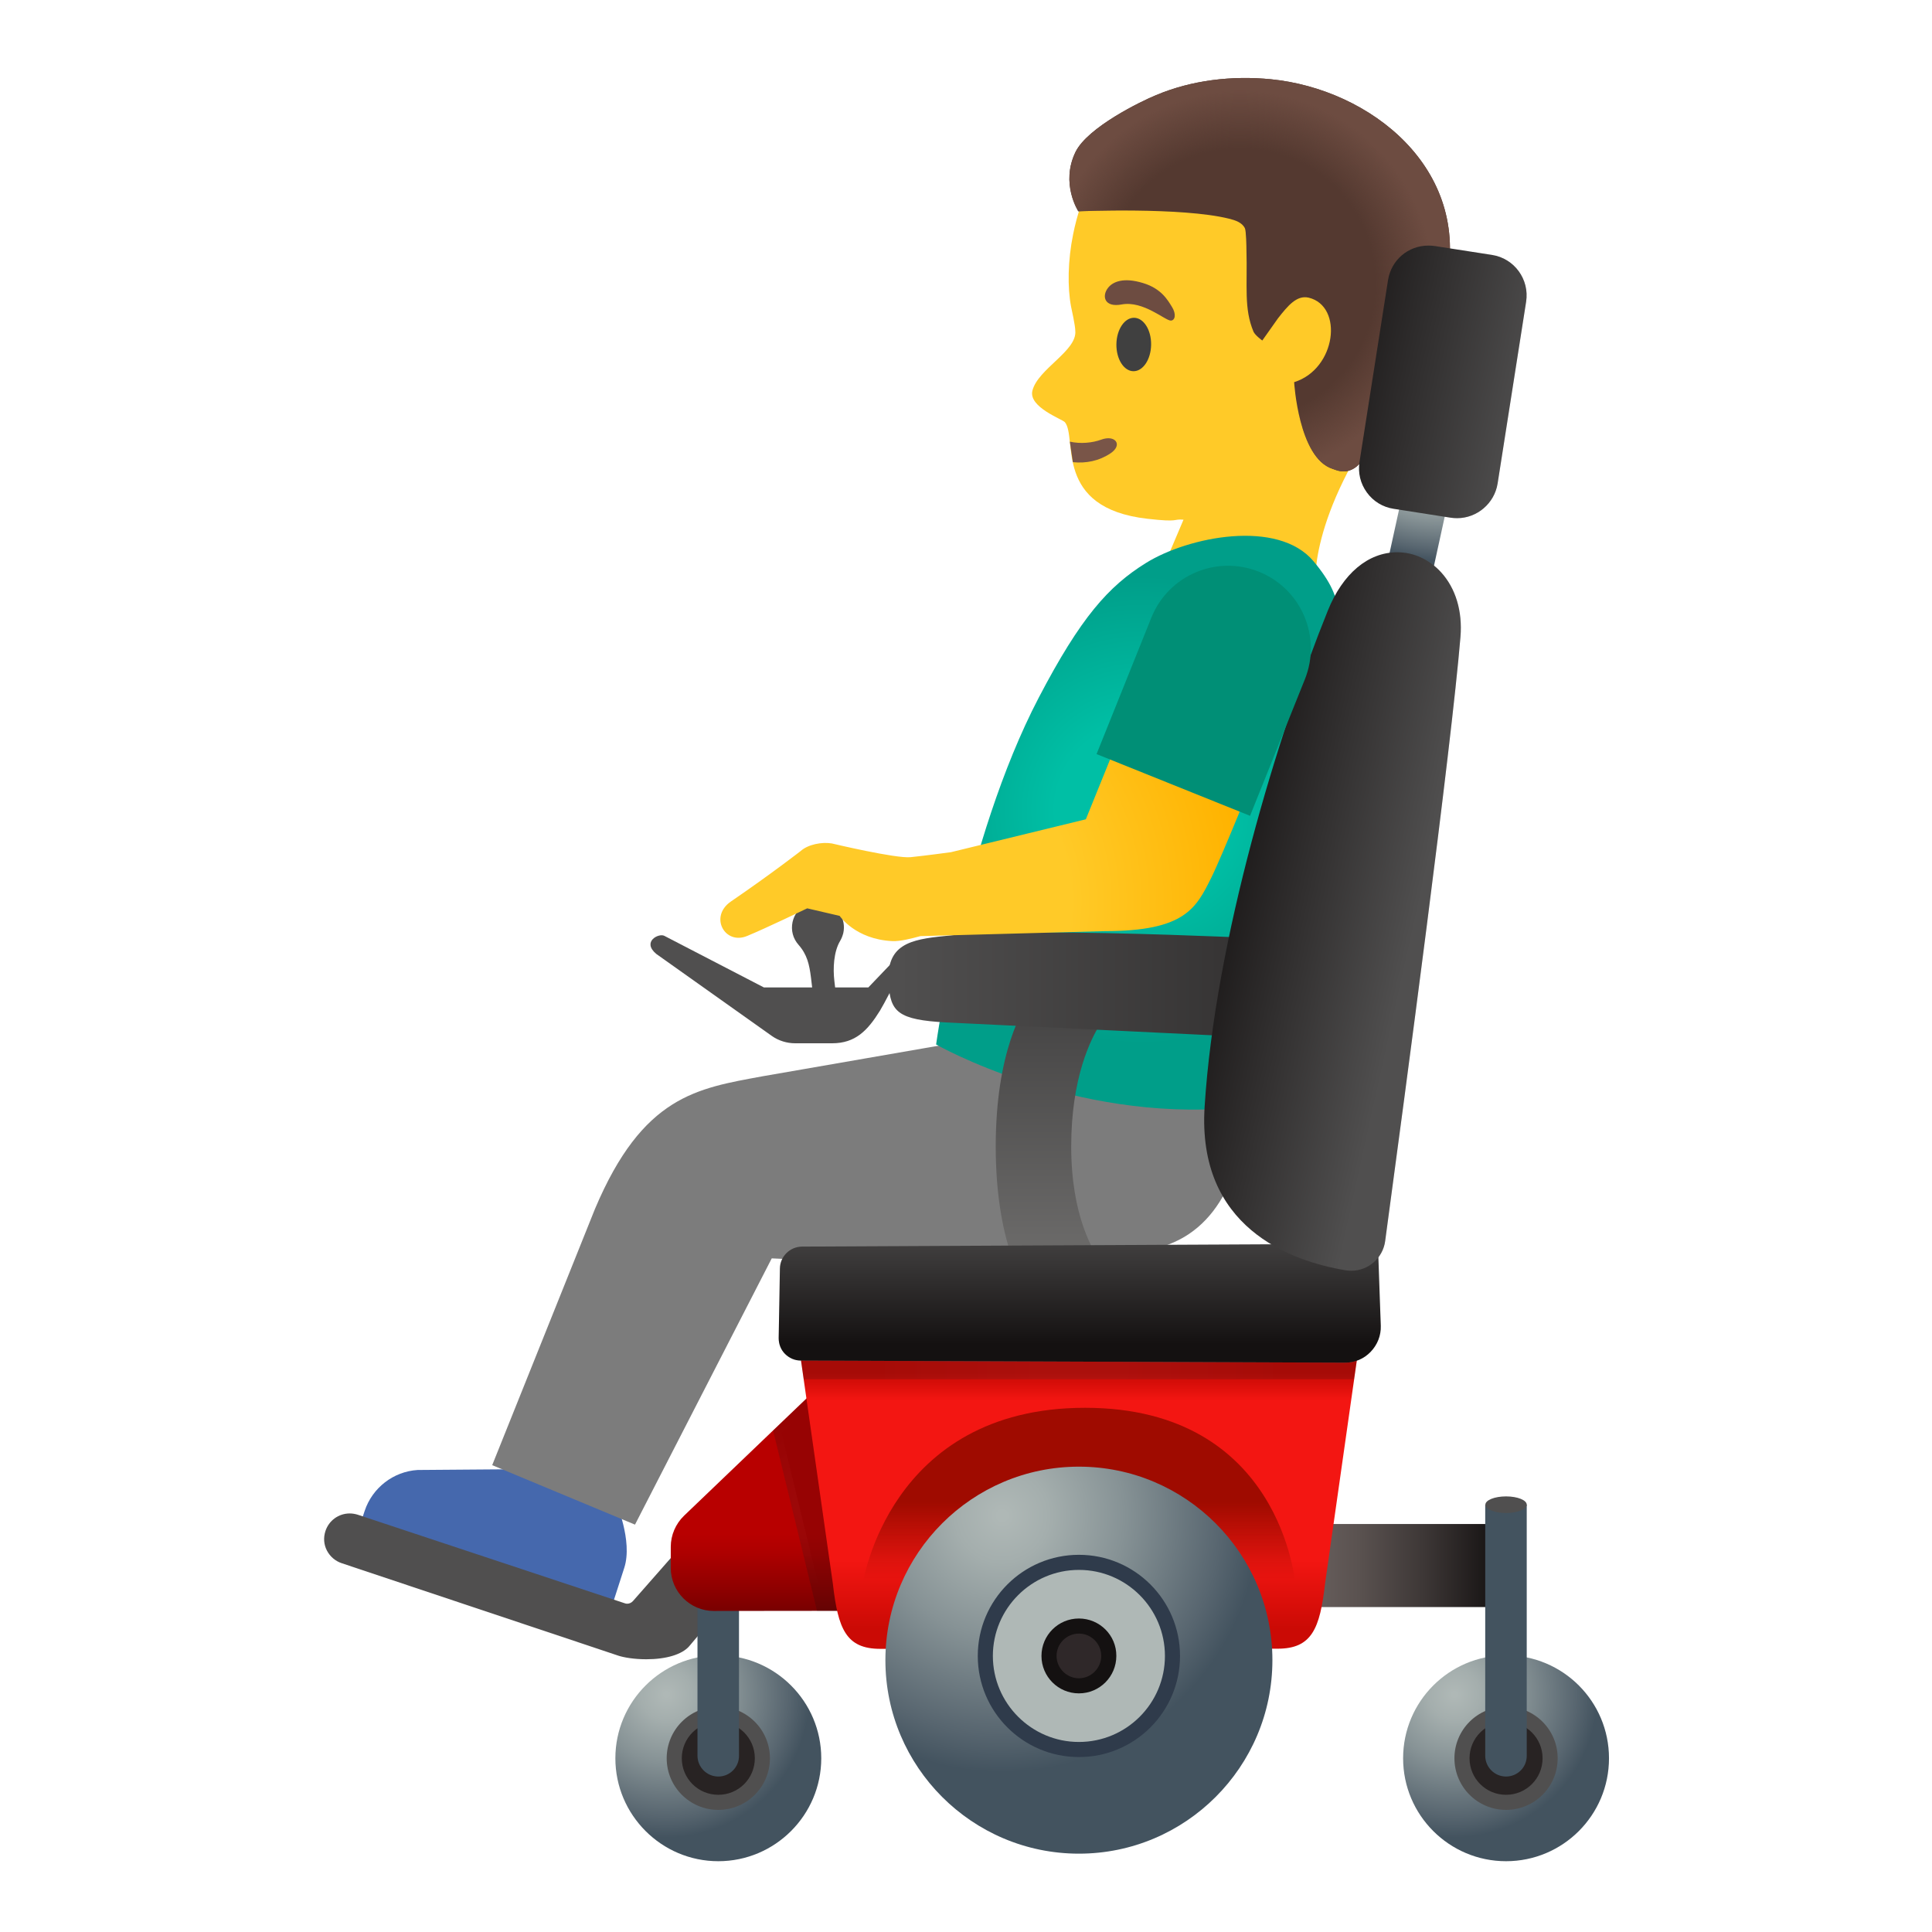
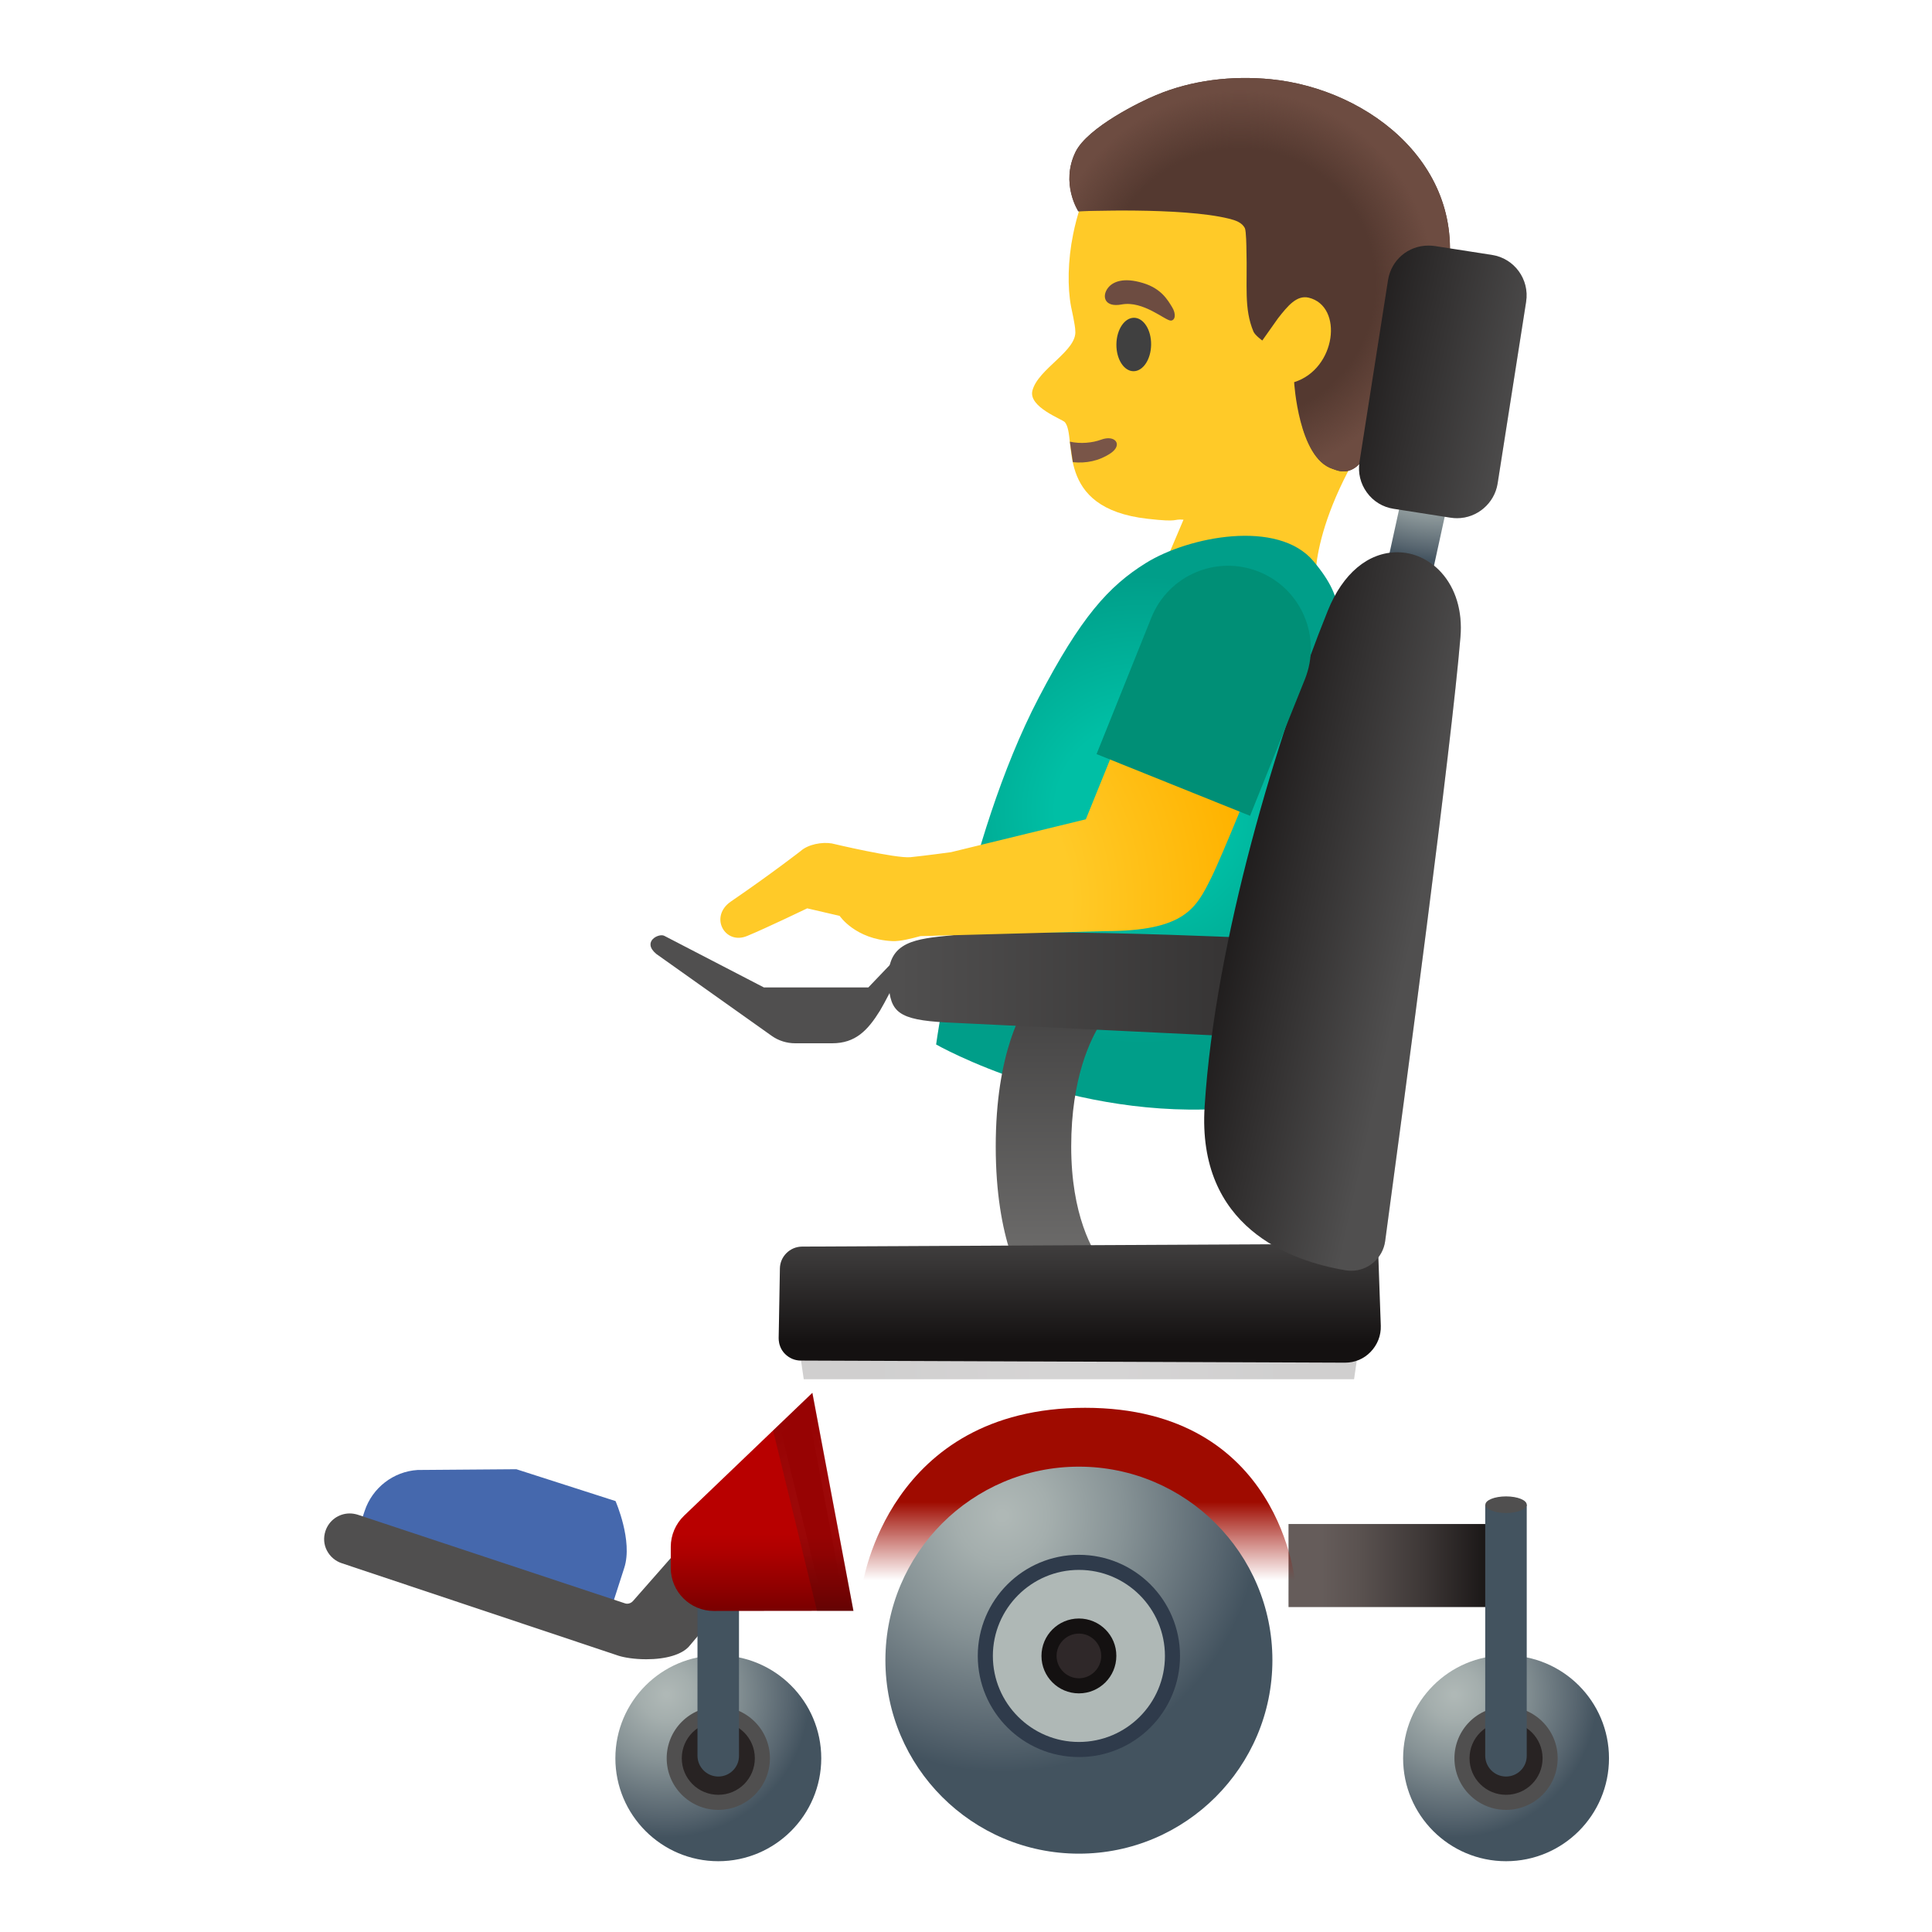
<svg xmlns="http://www.w3.org/2000/svg" enable-background="new 0 0 128 128" viewBox="0 0 128 128">
  <path d="m39.08 107.24c0.6 0.19 1.24-0.14 1.43-0.73l0.85-2.64c0.58-1.79-0.58-4.42-0.58-4.42l-6.57-2.11-6.54 0.05c-1.61 0.1-3 1.18-3.51 2.71l-0.39 1.19c-0.17 0.52 0.12 1.08 0.64 1.25l14.67 4.7z" fill="#4568AD" />
-   <path d="m82.3 65.74h-18.47l-1.18 3.46-12.15 2.11c-4.32 0.8-7.91 1.28-11.08 8.78l-6.81 16.98 9.46 3.94 9.06-17.64s15.1 0.78 24.63-0.51c9.5-1.28 6.54-17.12 6.54-17.12z" fill="#7C7C7C" />
  <path d="m93.36 13.42c-2.37-4.24-8-7.71-12.82-7.14-5.4 0.64-8.46 4.37-9.44 9.23-0.36 1.76-0.38 3.53-0.14 4.8 0.03 0.15 0.28 1.26 0.28 1.6 0.14 1.33-2.47 2.52-2.84 3.97-0.28 1.09 1.98 1.89 2.15 2.09 0.85 1.02-0.79 5.69 5.47 6.4 2.18 0.25 1.64 0 2.39 0.06l-1.57 3.7 10.32 0.74s-0.61-4.55 5-12.15c2.68-3.62 2.73-10.58 1.2-13.3z" fill="#FFCA28" />
  <path d="m71.08 30.62c0.87 0.09 1.74-0.08 2.5-0.59 0.83-0.56 0.31-1.25-0.63-0.9-0.57 0.21-1.36 0.29-2.07 0.13l0.2 1.36z" fill="#795548" />
  <ellipse transform="matrix(.014 -1 1 .014 51.243 97.604)" cx="75.1" cy="22.82" rx="1.77" ry="1.15" fill="#404040" />
  <path d="m74.32 20.17c-1.15 0.22-1.34-0.55-0.91-1.1 0.32-0.41 1.03-0.71 2.31-0.32 1.21 0.36 1.64 1.12 1.93 1.59s0.21 0.89-0.08 0.9c-0.38 0-1.82-1.33-3.25-1.07z" fill="#6D4C41" />
  <radialGradient id="l" cx="76.88" cy="77.609" r="15.522" gradientTransform="matrix(.976 .217 .217 -.976 -16.2 112.73)" gradientUnits="userSpaceOnUse">
    <stop stop-color="#00BFA5" offset=".369" />
    <stop stop-color="#009E89" offset="1" />
  </radialGradient>
  <path d="m62.02 69.2s1.85-13.5 6.8-22.98c2.78-5.32 4.62-7.38 7.1-8.92 2.83-1.76 8.75-2.92 11.1-0.12 2.32 2.76 1.66 4.01 1.24 7.04l-6.52 29.18c-10.71 0.94-19.72-4.2-19.72-4.2z" fill="url(#l)" />
  <path d="m83.63 22.56 1.04-1.47c0.65-0.83 1.24-1.55 2.03-1.37 2.33 0.56 1.83 4.73-0.96 5.6 0 0 0.29 5.01 2.54 5.74 0.3 0.1 0.75 0.33 1.36 0.01 0.71-0.37 1.71-2.07 1.93-2.84 1.4-4.79 3-3.79 4.23-9.39 1.69-7.68-5.03-12.94-11.6-13.59-2.56-0.25-5.22 0.05-7.6 1.05-1.01 0.41-4.53 2.13-5.34 3.76-1.02 2.09 0.18 3.94 0.18 3.94s6.87-0.29 9.99 0.49c0.41 0.1 0.87 0.25 1.05 0.64 0.08 0.17 0.1 1.23 0.1 1.42 0.07 2.4-0.18 3.89 0.47 5.43 0.11 0.24 0.58 0.58 0.58 0.58z" fill="#543930" />
  <radialGradient id="a" cx="82.154" cy="18.807" r="12.82" gradientUnits="userSpaceOnUse">
    <stop stop-color="#6D4C41" stop-opacity="0" offset=".699" />
    <stop stop-color="#6D4C41" offset="1" />
  </radialGradient>
  <path d="m83.63 22.56 1.04-1.47c0.65-0.83 1.24-1.55 2.03-1.37 2.33 0.56 1.83 4.73-0.96 5.6 0 0 0.29 5.01 2.54 5.74 0.3 0.1 0.75 0.33 1.36 0.01 0.71-0.37 1.71-2.07 1.93-2.84 1.4-4.79 3-3.79 4.23-9.39 1.69-7.68-5.03-12.94-11.6-13.59-2.56-0.25-5.22 0.05-7.6 1.05-1.01 0.41-4.53 2.13-5.34 3.76-1.02 2.09 0.18 3.94 0.18 3.94s6.87-0.29 9.99 0.49c0.41 0.1 0.87 0.25 1.05 0.64 0.08 0.17 0.1 1.23 0.1 1.42 0.07 2.4-0.18 3.89 0.47 5.43 0.11 0.24 0.58 0.58 0.58 0.58z" fill="url(#a)" />
  <linearGradient id="j" x1="92.323" x2="92.323" y1="100.86" y2="106.36" gradientTransform="translate(0 .11)" gradientUnits="userSpaceOnUse">
    <stop stop-color="#BFBEBE" offset="0" />
    <stop stop-color="#212121" stop-opacity="0" offset=".4" />
    <stop stop-color="#212121" stop-opacity="0" offset=".6" />
    <stop stop-color="#BFBEBE" offset="1" />
  </linearGradient>
  <rect x="85.37" y="100.97" width="13.91" height="5.5" enable-background="new" fill="url(#j)" opacity=".5" />
  <path d="m42.82 109.93c-0.82 0-1.48-0.12-1.83-0.23l-18.34-6.13c-0.43-0.14-0.78-0.44-0.99-0.84s-0.24-0.86-0.1-1.29c0.23-0.7 0.87-1.17 1.61-1.17 0.18 0 0.35 0.03 0.52 0.08l17.7 5.87c0.05 0.02 0.1 0.03 0.16 0.03 0.14 0 0.28-0.06 0.38-0.17l9.62-10.94 1.85 4.77c-1.19 1.41-7.55 8.94-7.75 9.17-0.47 0.53-1.5 0.85-2.83 0.85z" fill="#504F4F" />
  <radialGradient id="i" cx="44.163" cy="112.15" r="9.476" gradientTransform="translate(0 .11)" gradientUnits="userSpaceOnUse">
    <stop stop-color="#AFB8B6" offset=".017" />
    <stop stop-color="#A4AEAD" offset=".183" />
    <stop stop-color="#869295" offset=".475" />
    <stop stop-color="#57656F" offset=".857" />
    <stop stop-color="#43535F" offset="1" />
  </radialGradient>
  <path d="m47.59 123.31c-3.76 0-6.82-3.06-6.82-6.82s3.06-6.82 6.82-6.82 6.82 3.06 6.82 6.82-3.06 6.82-6.82 6.82z" fill="url(#i)" />
  <path d="m47.59 119.41c-1.61 0-2.92-1.31-2.92-2.92s1.31-2.92 2.92-2.92 2.92 1.31 2.92 2.92-1.31 2.92-2.92 2.92z" fill="#282323" />
  <path d="m47.59 114.07c1.33 0 2.42 1.08 2.42 2.42s-1.08 2.42-2.42 2.42-2.42-1.08-2.42-2.42 1.09-2.42 2.42-2.42m0-1c-1.89 0-3.42 1.53-3.42 3.42s1.53 3.42 3.42 3.42 3.42-1.53 3.42-3.42-1.53-3.42-3.42-3.42z" fill="#504F4F" />
  <path d="m47.59 117.7c-0.76 0-1.38-0.62-1.38-1.38v-16.63h2.75v16.63c0.01 0.76-0.61 1.38-1.37 1.38z" fill="#43535F" />
  <linearGradient id="h" x1="50.488" x2="50.488" y1="98.791" y2="106.53" gradientTransform="translate(0 .11)" gradientUnits="userSpaceOnUse">
    <stop stop-color="#B80000" offset=".351" />
    <stop stop-color="#AD0000" offset=".52" />
    <stop stop-color="#8F0000" offset=".817" />
    <stop stop-color="#7A0000" offset="1" />
  </linearGradient>
  <path d="m47.29 106.73c-1.57 0-2.85-1.28-2.85-2.85v-1.4c0-0.77 0.32-1.52 0.88-2.06l8.5-8.14 2.72 14.44-9.25 0.01z" fill="url(#h)" />
  <g opacity=".2">
    <radialGradient id="g" cx="53.883" cy="99.395" r="5.445" gradientTransform="translate(0 .11)" gradientUnits="userSpaceOnUse">
      <stop stop-color="#2F2829" offset=".15" />
      <stop stop-color="#241E1F" offset=".574" />
      <stop stop-color="#141111" offset="1" />
    </radialGradient>
    <polygon points="54.13 106.73 51.22 94.78 53.83 92.28 56.55 106.73" fill="url(#g)" />
    <path d="m53.5 93.28 2.44 12.94h-1.42l-2.75-11.29 1.73-1.65" fill="#141111" />
  </g>
  <radialGradient id="f" cx="96.353" cy="112.15" r="9.476" gradientTransform="translate(0 .11)" gradientUnits="userSpaceOnUse">
    <stop stop-color="#AFB8B6" offset=".017" />
    <stop stop-color="#A4AEAD" offset=".183" />
    <stop stop-color="#869295" offset=".475" />
    <stop stop-color="#57656F" offset=".857" />
    <stop stop-color="#43535F" offset="1" />
  </radialGradient>
  <circle cx="99.78" cy="116.49" r="6.82" fill="url(#f)" />
  <circle cx="99.78" cy="116.49" r="2.92" fill="#282323" />
  <path d="m99.78 114.07c1.33 0 2.42 1.08 2.42 2.42s-1.08 2.42-2.42 2.42-2.42-1.08-2.42-2.42 1.09-2.42 2.42-2.42m0-1c-1.89 0-3.42 1.53-3.42 3.42s1.53 3.42 3.42 3.42 3.42-1.53 3.42-3.42-1.53-3.42-3.42-3.42z" fill="#504F4F" />
  <linearGradient id="e" x1="85.368" x2="99.278" y1="103.61" y2="103.61" gradientTransform="translate(0 .11)" gradientUnits="userSpaceOnUse">
    <stop stop-color="#655C5A" offset=".158" />
    <stop stop-color="#5A5250" offset=".335" />
    <stop stop-color="#3D3736" offset=".646" />
    <stop stop-color="#141111" offset="1" />
  </linearGradient>
  <rect x="85.37" y="100.97" width="13.91" height="5.5" fill="url(#e)" />
  <linearGradient id="d" x1="69.558" x2="69.558" y1="83.53" y2="66.23" gradientTransform="translate(0 .11)" gradientUnits="userSpaceOnUse">
    <stop stop-color="#6D6C6B" offset="0" />
    <stop stop-color="#444343" offset="1" />
  </linearGradient>
  <path d="m68.46 86.09c-0.73-0.96-2.49-3.92-2.49-10.13 0-6.22 1.77-9.18 2.5-10.14l4.47 1.95c-0.68 1.05-1.97 3.64-1.97 8.19 0 4.52 1.4 6.96 2.18 7.96l-4.69 2.17z" fill="url(#d)" />
  <linearGradient id="c" x1="71.478" x2="71.478" y1="107.79" y2="90.829" gradientTransform="translate(0 .11)" gradientUnits="userSpaceOnUse">
    <stop stop-color="#CB0A05" offset="0" />
    <stop stop-color="#F31612" offset=".271" />
    <stop stop-color="#F31612" offset=".892" />
    <stop stop-color="#D80E09" offset=".956" />
    <stop stop-color="#CB0A05" offset="1" />
  </linearGradient>
-   <path d="m58.32 109.24c-2.27 0-2.8-1.33-3.14-4.31l-2.15-15.06h36.9l-2.14 15.04c-0.34 2.99-0.88 4.32-3.14 4.32l-26.33 0.01z" fill="url(#c)" />
  <g opacity=".2">
    <radialGradient id="v" cx="71.478" cy="90.513" r="13.057" gradientTransform="translate(0 .11)" gradientUnits="userSpaceOnUse">
      <stop stop-color="#2F2829" offset=".15" />
      <stop stop-color="#241E1F" offset=".574" />
      <stop stop-color="#141111" offset="1" />
    </radialGradient>
    <polygon points="53.25 91.38 53.03 89.87 89.93 89.87 89.71 91.38" fill="url(#v)" />
  </g>
  <linearGradient id="u" x1="71.534" x2="71.534" y1="83.724" y2="90.49" gradientTransform="translate(0 .11)" gradientUnits="userSpaceOnUse">
    <stop stop-color="#212121" stop-opacity="0" offset=".358" />
    <stop stop-color="#BFBEBE" offset="1" />
  </linearGradient>
  <path d="m53.05 90.14c-0.39 0-0.76-0.16-1.04-0.44s-0.42-0.65-0.42-1.05l0.08-4.61c0.01-0.79 0.66-1.44 1.46-1.45l38.16-0.19 0.19 5.44c0.02 0.64-0.22 1.25-0.67 1.72s-1.05 0.72-1.7 0.72l-36.06-0.14z" enable-background="new" fill="url(#u)" opacity=".5" />
  <linearGradient id="t" x1="71.483" x2="71.483" y1="93.16" y2="104.87" gradientTransform="translate(0 .11)" gradientUnits="userSpaceOnUse">
    <stop stop-color="#9F0B00" offset=".533" />
    <stop stop-color="#9F0B00" stop-opacity="0" offset=".976" />
  </linearGradient>
  <path d="m57.15 104.98h28.67s-0.88-11.71-13.93-11.71-14.74 11.71-14.74 11.71z" fill="url(#t)" />
  <radialGradient id="s" cx="66.403" cy="100.3" r="17.005" gradientTransform="translate(0 .11)" gradientUnits="userSpaceOnUse">
    <stop stop-color="#AFB8B6" offset=".017" />
    <stop stop-color="#A4AEAD" offset=".183" />
    <stop stop-color="#869295" offset=".475" />
    <stop stop-color="#57656F" offset=".857" />
    <stop stop-color="#43535F" offset="1" />
  </radialGradient>
  <path d="m71.48 122.81c-7.07 0-12.82-5.75-12.82-12.82s5.75-12.82 12.82-12.82 12.82 5.75 12.82 12.82-5.75 12.82-12.82 12.82z" fill="url(#s)" />
  <path d="m71.48 115.92c-3.42 0-6.2-2.78-6.2-6.2s2.78-6.2 6.2-6.2 6.2 2.78 6.2 6.2-2.78 6.2-6.2 6.2z" fill="#AFB8B6" />
  <path d="m71.48 104.01c3.15 0 5.7 2.56 5.7 5.7 0 3.15-2.56 5.7-5.7 5.7s-5.7-2.56-5.7-5.7 2.56-5.7 5.7-5.7m0-1c-3.7 0-6.7 3-6.7 6.7s3 6.7 6.7 6.7 6.7-3 6.7-6.7-3-6.7-6.7-6.7z" fill="#2F3B4B" />
  <path d="m71.48 111.7c-1.09 0-1.99-0.89-1.99-1.98s0.89-1.98 1.99-1.98c1.09 0 1.98 0.89 1.98 1.98s-0.88 1.98-1.98 1.98z" fill="#2F2829" />
  <path d="m71.48 108.23c0.82 0 1.48 0.67 1.48 1.48s-0.67 1.48-1.48 1.48-1.48-0.67-1.48-1.48 0.66-1.48 1.48-1.48m0-1c-1.37 0-2.48 1.11-2.48 2.48s1.11 2.48 2.48 2.48 2.48-1.11 2.48-2.48c0.01-1.37-1.11-2.48-2.48-2.48z" fill="#141111" />
  <path d="m99.78 117.7c-0.76 0-1.38-0.62-1.38-1.38v-16.63h2.75v16.63c0.01 0.76-0.61 1.38-1.37 1.38z" fill="#43535F" />
-   <path d="m55.38 65.86-0.1-0.86c-0.1-0.83-0.05-1.94 0.38-2.66 0.09-0.15 0.16-0.33 0.21-0.52 0.21-0.93-0.38-1.84-1.31-2.05s-1.84 0.38-2.05 1.31c-0.12 0.56 0.03 1.1 0.39 1.51 0.58 0.66 0.72 1.31 0.83 2.18l0.09 0.76c0.03 0.22 0.49 0.52 0.7 0.56 0.05 0.01 0.1 0.02 0.16 0.01 0.29-0.03 0.73 0.03 0.7-0.24z" fill="#504F4F" />
  <path d="m59.25 63.62-1.72 1.8h-6.92l-6.6-3.42c-0.37-0.19-1.5 0.39-0.53 1.2l7.65 5.43c0.45 0.32 1 0.49 1.55 0.49h2.45c1.54 0 2.35-0.84 3.17-2.16 0.31-0.51 0.94-1.76 0.94-1.76v-1.58z" fill="#504F4F" />
  <radialGradient id="r" cx="38.9" cy="-27.892" r="5.596" gradientTransform="matrix(1.623 .356 -.188 .857 25.694 42.101)" gradientUnits="userSpaceOnUse">
    <stop stop-color="#AFB8B6" offset=".017" />
    <stop stop-color="#A4AEAD" offset=".183" />
    <stop stop-color="#869295" offset=".475" />
    <stop stop-color="#57656F" offset=".857" />
    <stop stop-color="#43535F" offset="1" />
  </radialGradient>
  <polygon points="90.76 42.57 94.13 27.2 97.11 27.86 93.75 43.22" fill="url(#r)" />
  <ellipse cx="99.78" cy="99.69" rx="1.37" ry=".55" fill="#504F4F" />
  <linearGradient id="q" x1="90.776" x2="100.7" y1="24.452" y2="25.974" gradientTransform="translate(0 .11)" gradientUnits="userSpaceOnUse">
    <stop stop-color="#212121" stop-opacity="0" offset=".406" />
    <stop stop-color="#BFBEBE" offset="1" />
  </linearGradient>
  <path d="m96.54 34.33c-0.14 0-0.28-0.01-0.42-0.03l-3.79-0.59c-0.72-0.11-1.35-0.5-1.77-1.08-0.43-0.59-0.6-1.3-0.49-2.02l1.89-12.05c0.21-1.33 1.33-2.29 2.68-2.29 0.14 0 0.28 0.01 0.42 0.03l3.79 0.59c1.48 0.23 2.49 1.62 2.26 3.1l-1.89 12.05c-0.21 1.31-1.36 2.29-2.68 2.29z" enable-background="new" fill="url(#q)" opacity=".5" />
  <linearGradient id="p" x1="83.756" x2="94.5" y1="70.563" y2="69.167" gradientTransform="matrix(1 0 0 -1 0 130)" gradientUnits="userSpaceOnUse">
    <stop stop-color="#212121" stop-opacity="0" offset=".426" />
    <stop stop-color="#BFBEBE" offset="1" />
  </linearGradient>
  <path d="m89.53 84.19c-0.12 0-0.25-0.01-0.38-0.03-3.71-0.62-9.85-2.86-9.34-10.85 0.7-11.05 4.83-24.6 8.16-32.85 0.99-2.46 2.67-3.87 4.6-3.87 1.09 0 2.12 0.47 2.9 1.32 0.97 1.06 1.43 2.58 1.29 4.28-0.6 7.3-3.69 30.43-4.99 40.04-0.15 1.11-1.11 1.96-2.24 1.96z" enable-background="new" fill="url(#p)" opacity=".5" />
  <linearGradient id="o" x1="59.547" x2="110.39" y1="65.08" y2="65.08" gradientTransform="translate(0 .11)" gradientUnits="userSpaceOnUse">
    <stop stop-color="#504F4F" offset="0" />
    <stop stop-color="#141111" offset="1" />
  </linearGradient>
  <path d="m62.71 67.74c-3.23-0.17-3.72-0.7-3.84-2.58-0.17-2.58 1.39-2.92 3.77-3.15l0.47-0.05c1.2-0.13 3.13-0.19 5.73-0.19 5.8 0 13.04 0.33 13.11 0.33 1.66 0 2.81 0.36 3.46 1.07 0.54 0.59 0.77 1.48 0.67 2.64-0.16 1.86-1.96 2.8-5.35 2.8l-18.02-0.87z" fill="url(#o)" />
  <linearGradient id="n" x1="101.43" x2="86.915" y1="103.41" y2="106.62" gradientTransform="matrix(1 0 0 -1 0 130)" gradientUnits="userSpaceOnUse">
    <stop stop-color="#504F4F" offset="0" />
    <stop stop-color="#141111" offset="1" />
  </linearGradient>
  <path d="m96.54 34.33c-0.14 0-0.28-0.01-0.42-0.03l-3.79-0.59c-0.72-0.11-1.35-0.5-1.77-1.08-0.43-0.59-0.6-1.3-0.49-2.02l1.89-12.05c0.21-1.33 1.33-2.29 2.68-2.29 0.14 0 0.28 0.01 0.42 0.03l3.79 0.59c1.48 0.23 2.49 1.62 2.26 3.1l-1.89 12.05c-0.21 1.31-1.36 2.29-2.68 2.29z" fill="url(#n)" />
  <linearGradient id="m" x1="71.534" x2="71.534" y1="79.897" y2="88.935" gradientTransform="translate(0 .11)" gradientUnits="userSpaceOnUse">
    <stop stop-color="#504F4F" offset="0" />
    <stop stop-color="#141111" offset="1" />
  </linearGradient>
  <path d="m53.05 90.14c-0.39 0-0.76-0.16-1.04-0.44s-0.42-0.65-0.42-1.05l0.08-4.61c0.01-0.79 0.66-1.44 1.46-1.45l38.16-0.19 0.19 5.44c0.02 0.64-0.22 1.25-0.67 1.72s-1.05 0.72-1.7 0.72l-36.06-0.14z" fill="url(#m)" />
  <linearGradient id="k" x1="93.818" x2="79.307" y1="69.004" y2="72.213" gradientTransform="matrix(1 0 0 -1 0 130)" gradientUnits="userSpaceOnUse">
    <stop stop-color="#504F4F" offset="0" />
    <stop stop-color="#141111" offset="1" />
  </linearGradient>
  <path d="m89.53 84.19c-0.12 0-0.25-0.01-0.38-0.03-3.71-0.62-9.85-2.86-9.34-10.85 0.7-11.05 4.83-24.6 8.16-32.85 0.99-2.46 2.67-3.87 4.6-3.87 1.09 0 2.12 0.47 2.9 1.32 0.97 1.06 1.43 2.58 1.29 4.28-0.6 7.3-3.69 30.43-4.99 40.04-0.15 1.11-1.11 1.96-2.24 1.96z" fill="url(#k)" />
  <radialGradient id="b" cx="59.523" cy="70.311" r="22.787" gradientTransform="matrix(1 0 0 -1 0 130)" gradientUnits="userSpaceOnUse">
    <stop stop-color="#FFCA28" offset=".5" />
    <stop stop-color="#FFB300" offset="1" />
  </radialGradient>
  <path d="m84 49.15c0.12-0.3 0.2-0.49 0.2-0.49l-1.26-0.24c-0.35-0.21-0.64-0.38-0.64-0.38l-7.95-1.49c-0.01 0 0.58 0.34 0.58 0.35l-2.99 7.38-8.94 2.18s-1.69 0.23-2.67 0.33-5.22-0.91-5.22-0.91c-0.65-0.11-1.57 0.06-2.06 0.5 0 0-1.94 1.51-4.63 3.35-1.45 1-0.4 2.9 1.08 2.28 1.22-0.5 3.98-1.83 3.98-1.83l2.15 0.5s1.03 1.55 3.48 1.67c0.52 0.03 1.32-0.18 1.87-0.33l12.21-0.33c5.31 0 6.05-1.51 7.06-3.54 0.72-1.45 2.93-6.93 3.68-8.82 0.21 0.02 0.2-0.05 0.07-0.18z" fill="url(#b)" />
  <path d="m72.65 49.96 10.17 4.09 3.63-9.04c1.13-2.81-0.23-6-3.04-7.13s-6 0.23-7.13 3.04l-3.63 9.04z" fill="#008F76" />
</svg>